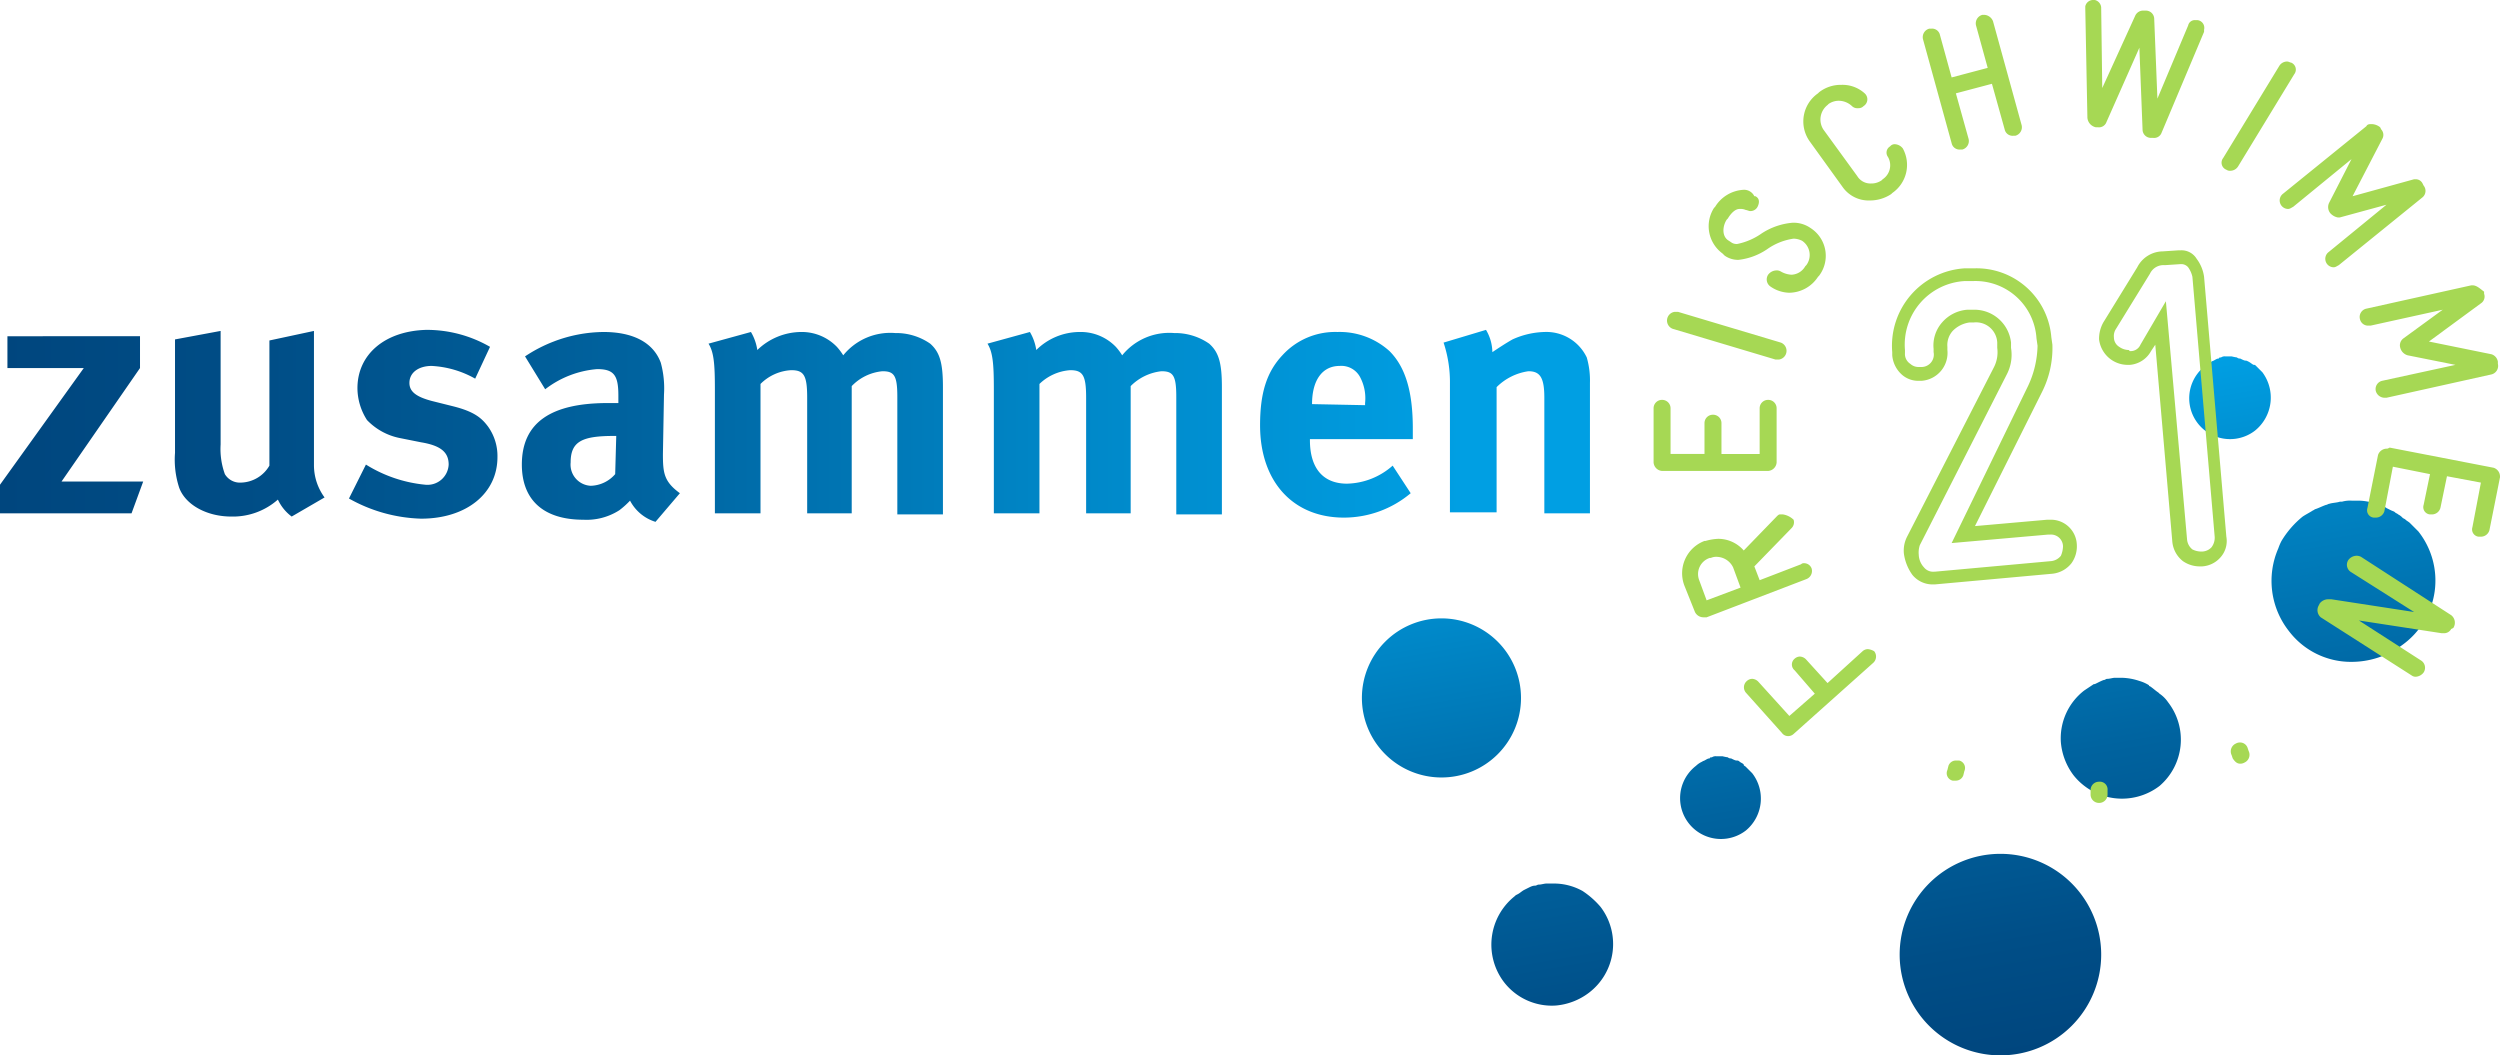
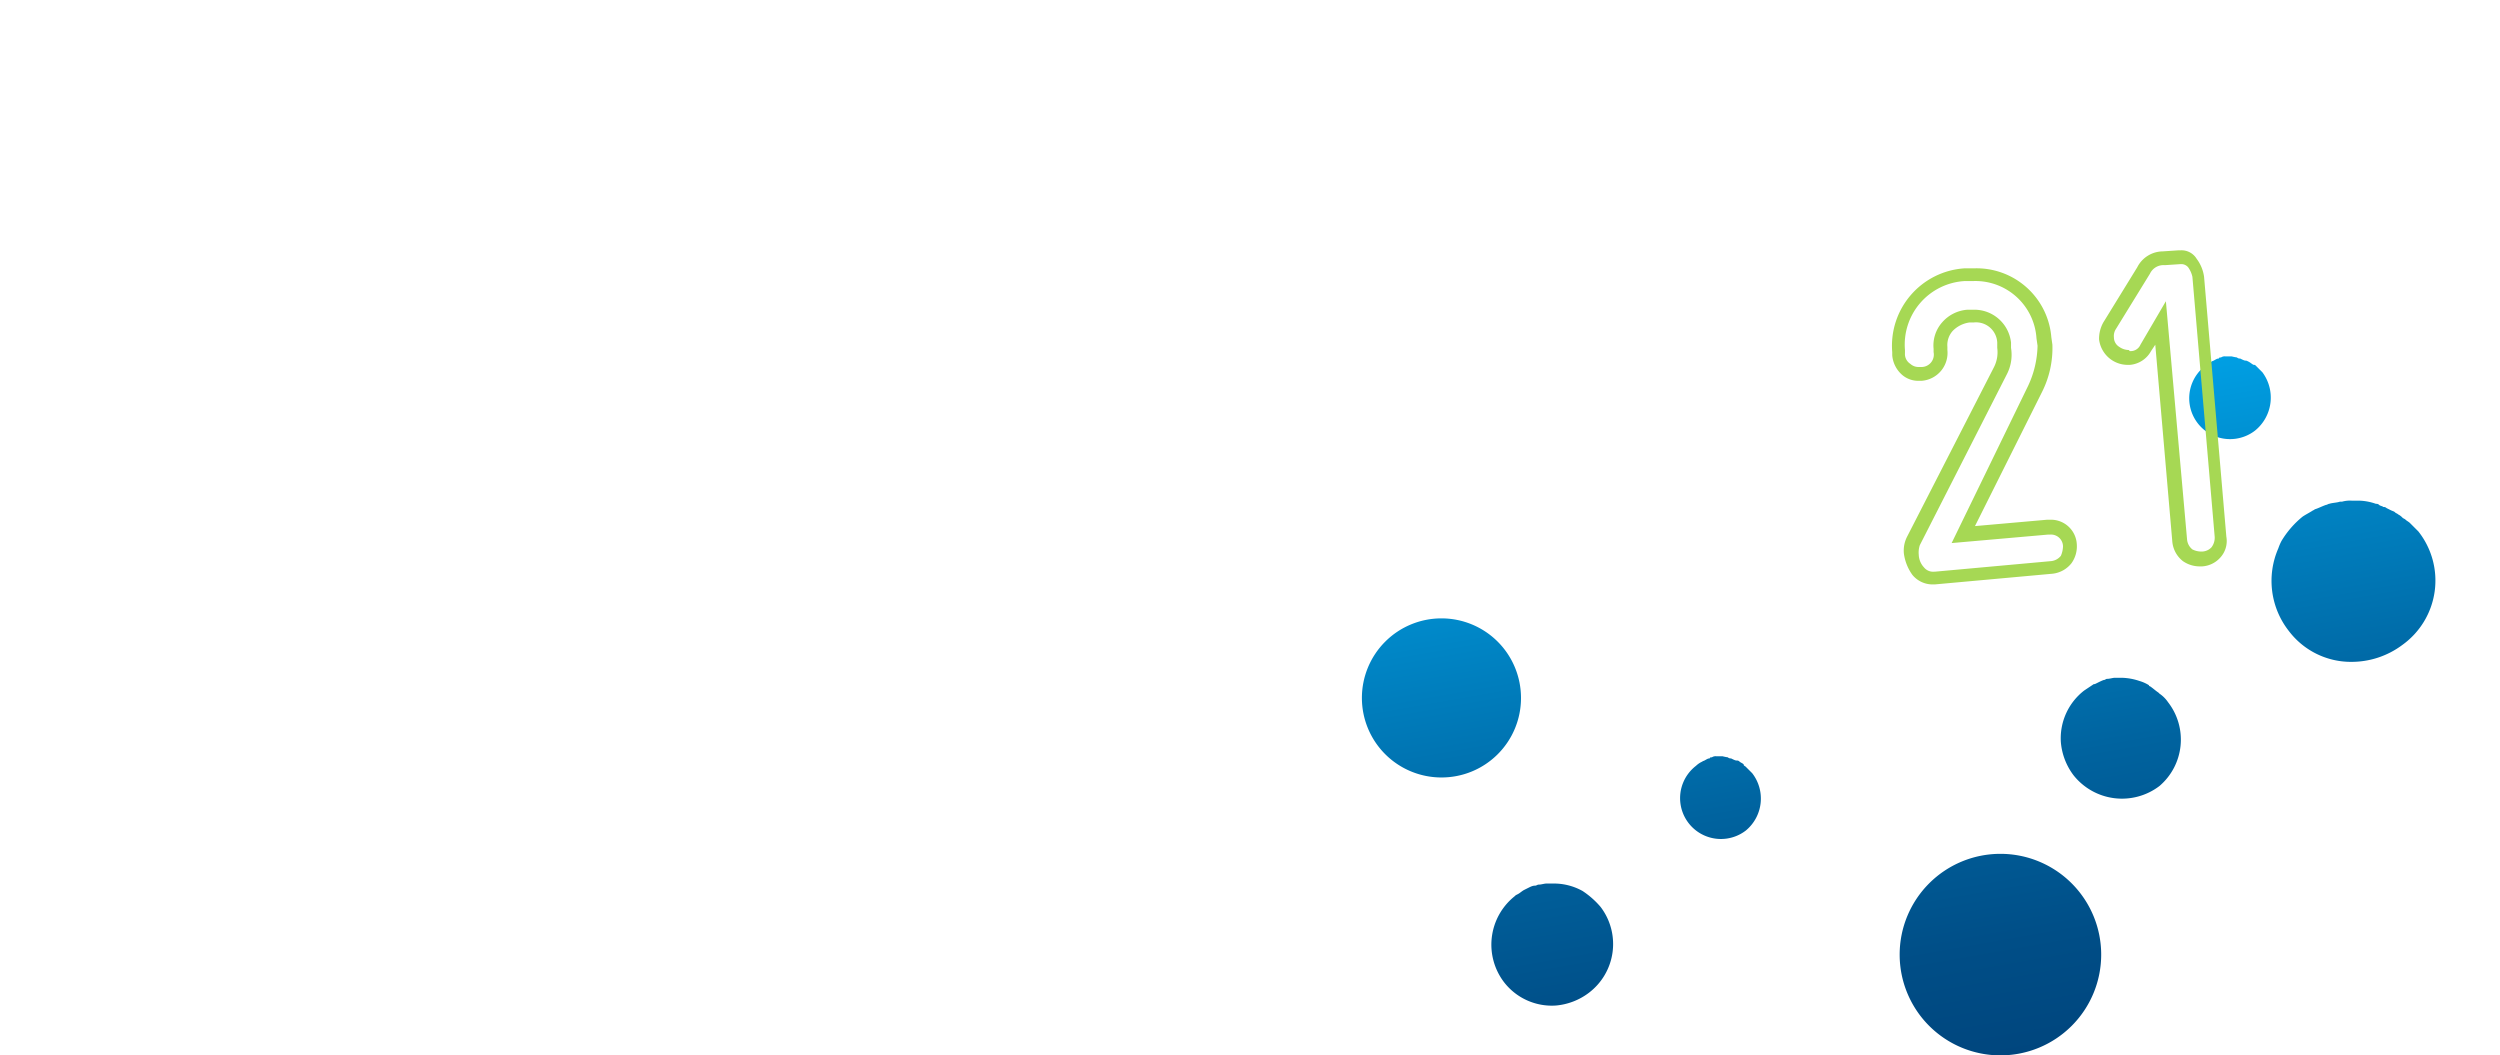
<svg xmlns="http://www.w3.org/2000/svg" id="Ebene_1" data-name="Ebene 1" viewBox="0 0 235.7 99.5">
  <defs>
    <style>.cls-1{fill:url(#Unbenannter_Verlauf);}.cls-2{fill:url(#Unbenannter_Verlauf_2);}.cls-3{fill:#a6d854;}</style>
    <linearGradient id="Unbenannter_Verlauf" x1="175.38" y1="60.64" x2="186.02" y2="0.34" gradientTransform="matrix(1, 0, 0, -1, 0, 100.4)" gradientUnits="userSpaceOnUse">
      <stop offset="0" stop-color="#009fe3" />
      <stop offset="0.23" stop-color="#0085c5" />
      <stop offset="0.56" stop-color="#00639f" />
      <stop offset="0.83" stop-color="#004e87" />
      <stop offset="1" stop-color="#00467e" />
    </linearGradient>
    <linearGradient id="Unbenannter_Verlauf_2" y1="60.25" x2="149.9" y2="60.25" gradientTransform="matrix(1, 0, 0, -1, 0, 100.4)" gradientUnits="userSpaceOnUse">
      <stop offset="0" stop-color="#00467e" />
      <stop offset="0.17" stop-color="#004e87" />
      <stop offset="0.4" stop-color="#00639f" />
      <stop offset="0.65" stop-color="#0085c5" />
      <stop offset="0.92" stop-color="#009fe3" />
    </linearGradient>
  </defs>
  <path class="cls-1" d="M143.4,65.8a7.5,7.5,0,1,0-7.5,7.5,7.49,7.49,0,0,0,7.5-7.5m7.5,19.7a8,8,0,0,0-1.7-1.5h0a5.55,5.55,0,0,0-2.8-.7h-.6c-.2,0-.5.1-.7.1s-.2.1-.4.1-.4.1-.6.2-.2.1-.4.2-.4.3-.6.4-.2.1-.3.2a5.84,5.84,0,0,0-1,8.1,5.69,5.69,0,0,0,4.9,2.2,6,6,0,0,0,3.1-1.2,5.77,5.77,0,0,0,1.1-8.1m14.3-12.6-.6-.6c-.1-.1-.2-.1-.2-.2s-.3-.2-.4-.3-.2-.1-.3-.1-.3-.1-.5-.2a.37.37,0,0,1-.3-.1,4.33,4.33,0,0,1-.5-.1h-.6a.6.6,0,0,0-.4.1c-.1,0-.2,0-.2.1-.2,0-.3.1-.5.2s-.1,0-.2.1a2.09,2.09,0,0,0-.6.4,3.85,3.85,0,1,0,4.7,6.1,3.91,3.91,0,0,0,.6-5.4m23.4,7.6a9.5,9.5,0,1,0,9.5,9.5,9.5,9.5,0,0,0-9.5-9.5m15.8-14.3h0a3,3,0,0,0-.8-.8l-.1-.1c-.3-.2-.5-.4-.8-.6a.1.1,0,0,1-.1-.1,3.55,3.55,0,0,0-.9-.4h0a5.55,5.55,0,0,0-1.7-.3h-.6c-.2,0-.5.1-.7.1s-.2.1-.3.1-.5.2-.7.3-.2.1-.3.1l-.9.6a5.69,5.69,0,0,0-2.2,4.9,6,6,0,0,0,1.2,3.1,5.83,5.83,0,0,0,8.1,1,5.75,5.75,0,0,0,.8-7.9m8.9-31.1-.6-.6c-.1-.1-.1-.1-.2-.1s-.3-.2-.5-.3-.2-.1-.3-.1-.3-.1-.5-.2a.37.37,0,0,1-.3-.1,4.33,4.33,0,0,1-.5-.1h-.6a.6.6,0,0,0-.4.1c-.1,0-.2,0-.2.1-.2,0-.3.1-.5.2s-.1,0-.2.1a2.09,2.09,0,0,0-.6.4,3.85,3.85,0,1,0,4.7,6.1,4,4,0,0,0,.7-5.5m14.7,15h0l-.6-.6-.2-.2c-.1-.1-.3-.2-.4-.3s-.2-.1-.3-.2a1.38,1.38,0,0,0-.4-.3c-.1-.1-.2-.1-.3-.2s-.2-.1-.4-.2-.2-.1-.4-.2a.37.37,0,0,0-.3-.1c-.1-.1-.3-.1-.4-.2s-.2-.1-.3-.1a5.08,5.08,0,0,0-1.7-.3h-.6a2.77,2.77,0,0,0-.9.1h-.2c-.3.1-.7.1-1,.2-.1,0-.2.1-.3.1-.3.1-.7.3-1,.4-.1,0-.1.1-.2.1-.3.2-.7.4-1,.6a8.73,8.73,0,0,0-2,2.3,4.88,4.88,0,0,0-.3.7,7.65,7.65,0,0,0,1,7.8,7.34,7.34,0,0,0,5.8,2.9,8,8,0,0,0,4.9-1.6A7.47,7.47,0,0,0,228,50.1" />
-   <path id="SVGID" class="cls-2" d="M.7,31.6v3.1H7.9L0,45.7v2.7H12.4l1.1-3H5.8l7.4-10.7v-3H.7Zm78.8,1.9a5.55,5.55,0,0,0-.6-.8,4.6,4.6,0,0,0-3.4-1.4A6,6,0,0,0,71.4,33a4.71,4.71,0,0,0-.6-1.7l-4,1.1c.5.8.6,1.9.6,4.3V48.4h4.3V36.2a4.41,4.41,0,0,1,2.9-1.3c1.2,0,1.5.5,1.5,2.6V48.4h4.2v-12A4.6,4.6,0,0,1,83.2,35c1.1,0,1.4.4,1.4,2.4V48.5h4.3v-12c0-2.3-.3-3.3-1.2-4.1a5.62,5.62,0,0,0-3.3-1,5.71,5.71,0,0,0-4.9,2.1m26.3,0a5.55,5.55,0,0,0-.6-.8,4.6,4.6,0,0,0-3.4-1.4A5.83,5.83,0,0,0,97.7,33a4.71,4.71,0,0,0-.6-1.7l-4,1.1c.5.8.6,1.9.6,4.3V48.4H98V36.2a4.62,4.62,0,0,1,2.9-1.3c1.2,0,1.5.5,1.5,2.6V48.4h4.2v-12a4.83,4.83,0,0,1,2.9-1.4c1.1,0,1.4.4,1.4,2.4V48.5h4.3v-12c0-2.3-.3-3.3-1.2-4.1a5.62,5.62,0,0,0-3.3-1,5.71,5.71,0,0,0-4.9,2.1m-52,10.1c0-2,1.1-2.5,4.1-2.5h.2L58,44.7a3.15,3.15,0,0,1-2.3,1.1,2,2,0,0,1-1.9-2.2M52.2,32.2a13.59,13.59,0,0,0-2.7,1.4l1.9,3.1a9.21,9.21,0,0,1,4.9-1.9c1.6,0,2,.6,2,2.5V38h-1c-5.3,0-8.1,1.8-8.1,5.8,0,3.3,2,5.2,5.8,5.2a5.71,5.71,0,0,0,3.4-.9,8.12,8.12,0,0,0,1-.9,4.06,4.06,0,0,0,2.4,2l2.3-2.7c-1.5-1.1-1.6-1.9-1.6-3.7l.1-5.6a9.19,9.19,0,0,0-.3-3c-.7-1.9-2.6-2.9-5.4-2.9a13.47,13.47,0,0,0-4.7.9m71.5,5.9c0-2.3,1-3.6,2.6-3.6a2,2,0,0,1,1.9,1,4.25,4.25,0,0,1,.5,2.5v.2l-5-.1Zm-2.8-4.6c-1.5,1.6-2.1,3.6-2.1,6.6,0,5.3,3.1,8.7,7.9,8.7a9.78,9.78,0,0,0,6.3-2.3l-1.7-2.6a6.7,6.7,0,0,1-4.3,1.7c-2.3,0-3.5-1.5-3.5-4.1v-.1h9.7v-1c0-3.5-.7-5.8-2.2-7.3a7,7,0,0,0-4.9-1.8,6.73,6.73,0,0,0-5.2,2.2M16.5,32V42.7a8.48,8.48,0,0,0,.4,3.3c.6,1.6,2.6,2.7,4.9,2.7a6.4,6.4,0,0,0,4.4-1.6,4.17,4.17,0,0,0,1.3,1.6l3.1-1.8a5.14,5.14,0,0,1-1-3V31.2l-4.2.9V43.9a3.19,3.19,0,0,1-2.7,1.6,1.65,1.65,0,0,1-1.5-.8,7,7,0,0,1-.4-2.8V31.2Zm119.6.3a11.83,11.83,0,0,1,.6,3.9V48.3h4.4V36.5a5.29,5.29,0,0,1,3-1.5c1.1,0,1.5.6,1.5,2.5V48.4h4.3V36.1a7.8,7.8,0,0,0-.3-2.4,4.22,4.22,0,0,0-4-2.4,7.75,7.75,0,0,0-3,.7c-.7.4-1.3.8-1.9,1.2a4.2,4.2,0,0,0-.6-2.1ZM33.7,36.6a5.6,5.6,0,0,0,.9,3,5.85,5.85,0,0,0,3.1,1.7l2,.4c1.8.3,2.6.9,2.6,2.1a2,2,0,0,1-2.2,1.9,12.86,12.86,0,0,1-5.6-1.9L32.9,47a14.65,14.65,0,0,0,6.8,1.9c4.3,0,7.2-2.4,7.2-5.8a4.76,4.76,0,0,0-.9-2.9c-.6-.8-1.3-1.4-3.3-1.9l-2-.5c-1.5-.4-2.1-.9-2.1-1.7,0-1,.9-1.6,2.1-1.6a9.3,9.3,0,0,1,4.1,1.2l1.4-3a11.93,11.93,0,0,0-6-1.6c-3.9.1-6.5,2.3-6.5,5.5" />
-   <path class="cls-3" d="M197.4,0h0a.76.76,0,0,0-.8.6V.8l.2,10.3a1,1,0,0,0,.8.9h.2a.75.75,0,0,0,.8-.5l3.1-7,.3,7.7a.79.79,0,0,0,.8.8h.2a.75.75,0,0,0,.8-.5l4-9.5V2.8a.73.73,0,0,0-.6-.9H207a.64.64,0,0,0-.7.5l-2.9,6.9-.3-7.5a.79.79,0,0,0-.8-.8h-.2a.82.82,0,0,0-.8.5l-3.1,6.8L198.1.8a.78.78,0,0,0-.6-.8h-.1M187.1,1.4h-.2a.83.83,0,0,0-.6,1l1.1,4-3.4.9-1.1-4a.76.76,0,0,0-.8-.6h-.2a.83.83,0,0,0-.6,1l2.7,9.8a.76.76,0,0,0,.8.6h.2a.83.83,0,0,0,.6-1l-1.2-4.3,3.4-.9,1.2,4.3a.76.76,0,0,0,.8.6h.2a.83.83,0,0,0,.6-1L187.9,2a.94.94,0,0,0-.8-.6m28.5,4.4a.87.87,0,0,0-.7.4l-5.3,8.7a.71.71,0,0,0,.3,1.1.6.6,0,0,0,.4.1.87.87,0,0,0,.7-.4L216.3,7a.71.71,0,0,0-.3-1.1c-.1,0-.2-.1-.4-.1M173.6,8a3.32,3.32,0,0,0-2.1.7l-.1.1a3.23,3.23,0,0,0-.8,4.5l3.1,4.3a3,3,0,0,0,2.6,1.3,3.61,3.61,0,0,0,2-.6l.1-.1a3.22,3.22,0,0,0,1-4.2h0a1,1,0,0,0-.7-.4.55.55,0,0,0-.5.2.68.68,0,0,0-.2,1,1.58,1.58,0,0,1-.5,2.1l-.1.1a1.69,1.69,0,0,1-1,.3,1.46,1.46,0,0,1-1.3-.7l-3.2-4.4a1.74,1.74,0,0,1,.4-2.3l.1-.1a1.69,1.69,0,0,1,1-.3,1.85,1.85,0,0,1,1.2.5.73.73,0,0,0,.6.2.65.65,0,0,0,.5-.2.75.75,0,0,0,.1-1.2h0a3.11,3.11,0,0,0-2.2-.8m50,3.7c-.2,0-.4,0-.5.2l-7.9,6.4a.8.8,0,0,0,.5,1.4c.2,0,.3-.1.5-.2l5.5-4.5-2.1,4.1a.92.92,0,0,0,.1,1,1.27,1.27,0,0,0,.7.4h.2l4.4-1.2-5.5,4.5a.8.8,0,0,0,.5,1.4c.2,0,.3-.1.5-.2l7.9-6.4a.79.79,0,0,0,.1-1.1l-.1-.2a.72.72,0,0,0-.6-.4h-.2l-5.8,1.6,2.8-5.4a.76.76,0,0,0-.1-.9l-.1-.2a1.33,1.33,0,0,0-.8-.3m-59.3,6.2a3.36,3.36,0,0,0-2.6,1.6l-.1.1a3.19,3.19,0,0,0,.8,4.3l.2.2a2.2,2.2,0,0,0,1.3.4,6,6,0,0,0,2.7-1,5.71,5.71,0,0,1,2.5-1,1.88,1.88,0,0,1,.8.2,1.61,1.61,0,0,1,.4,2.3l-.1.1a1.56,1.56,0,0,1-1.3.8,2.24,2.24,0,0,1-1-.3.75.75,0,0,0-.5-.1,1,1,0,0,0-.7.4.81.81,0,0,0,.2,1.1,3.23,3.23,0,0,0,1.8.6,3.28,3.28,0,0,0,2.7-1.5l.1-.1a3.11,3.11,0,0,0-.8-4.5A2.79,2.79,0,0,0,169,21a6.3,6.3,0,0,0-2.9,1,6.13,6.13,0,0,1-2.3,1,.9.9,0,0,1-.5-.1l-.3-.2c-.7-.4-.6-1.4-.2-2l.1-.1c.3-.5.7-.9,1.1-.9a1.27,1.27,0,0,1,.6.1c.1,0,.3.1.4.1a.75.75,0,0,0,.7-.4c.2-.4.2-.8-.2-1h-.1a1.08,1.08,0,0,0-1.1-.6m68.8,9H233l-9.9,2.2a.8.8,0,0,0-.6,1,.78.78,0,0,0,.8.6h.2l6.8-1.5-3.7,2.7a.81.81,0,0,0-.3.9,1,1,0,0,0,.7.7l4.5.9-6.9,1.5a.8.8,0,0,0-.6,1,.87.87,0,0,0,.8.6h.2l9.9-2.2a.83.83,0,0,0,.6-1v-.2a.88.88,0,0,0-.6-.7L229,32.2l4.9-3.6a.76.76,0,0,0,.3-.9v-.2c-.4-.3-.7-.6-1.1-.6m-75.2,2.5a.83.83,0,0,0-.2,1.6l9.7,2.9h.3a.83.83,0,0,0,.2-1.6l-9.7-2.9h-.3m8.8,8.3h0a.79.79,0,0,0-.8.8v4.3h-3.6V39.9a.79.79,0,0,0-.8-.8h0a.79.79,0,0,0-.8.8v2.9h-3.2V38.5a.79.79,0,0,0-.8-.8h0a.79.79,0,0,0-.8.8h0v5.1a.86.86,0,0,0,.8.8h10a.86.86,0,0,0,.8-.8V38.5a.79.79,0,0,0-.8-.8M225,42.3a.87.87,0,0,0-.8.6l-1,5a.69.69,0,0,0,.6.9h.2a.84.84,0,0,0,.8-.6l.8-4.2,3.5.7-.6,2.9a.69.69,0,0,0,.6.9h.2a.83.83,0,0,0,.8-.7l.6-2.9,3.2.6-.8,4.2a.69.69,0,0,0,.6.9h.2a.84.84,0,0,0,.8-.6l1-5v-.1h0a.87.87,0,0,0-.6-.8l-9.8-1.9c-.2.1-.2.1-.3.1m-56.9,6.2h-.3c-.1,0-.2.1-.3.2l-3.1,3.2a3.19,3.19,0,0,0-2.4-1.1,5,5,0,0,0-1.2.2h-.1a3.26,3.26,0,0,0-1.9,4.2l1,2.5a.89.89,0,0,0,.8.5h.3l9.4-3.6a.82.82,0,0,0,.5-1,.75.75,0,0,0-.7-.5.37.37,0,0,0-.3.1l-3.9,1.5-.5-1.3,3.5-3.6a.78.78,0,0,0,.2-.8,1.87,1.87,0,0,0-1-.5m-7.2,8.1-.7-1.9a1.6,1.6,0,0,1,1-2.1h.1a1.27,1.27,0,0,1,.6-.1,1.75,1.75,0,0,1,1.5,1l.7,1.9Zm61.2-4.2a1,1,0,0,0-.7.4.81.81,0,0,0,.2,1.1l6,3.8-7.8-1.2h-.3a1,1,0,0,0-.8.4l-.1.2a.89.89,0,0,0,.2,1.1l8.6,5.5a.6.6,0,0,0,.4.1,1,1,0,0,0,.7-.4.81.81,0,0,0-.2-1.1l-5.9-3.8,7.8,1.2h.2a.76.76,0,0,0,.7-.4l.2-.1a.9.9,0,0,0-.2-1.2l-8.5-5.5a.9.9,0,0,0-.5-.1m-46,8.8a.76.76,0,0,0-.5.2l-3.3,3-2-2.2a.86.86,0,0,0-.6-.3.76.76,0,0,0-.5.2.71.71,0,0,0,0,1.1l1.9,2.2-2.4,2.1-2.9-3.2a.86.86,0,0,0-.6-.3.76.76,0,0,0-.5.2.78.78,0,0,0-.1,1.1l3.4,3.8a.71.71,0,0,0,.6.3.76.76,0,0,0,.5-.2l7.5-6.7a.8.8,0,0,0,.1-1.1,1.42,1.42,0,0,0-.6-.2M211.2,70a.76.76,0,0,0-.4.1.81.81,0,0,0-.4,1.1l.1.3c.2.3.4.5.7.5a.76.76,0,0,0,.4-.1.81.81,0,0,0,.4-1.1l-.1-.3a.75.75,0,0,0-.7-.5m-26.8,1.7a.75.75,0,0,0-.7.5l-.1.4a.72.72,0,0,0,.5,1h.3a.75.75,0,0,0,.7-.5l.1-.4a.72.72,0,0,0-.5-1h-.3m13.5,2h0a.79.79,0,0,0-.8.8v.4a.79.79,0,0,0,.8.8h0a.79.79,0,0,0,.8-.8v-.4a.73.73,0,0,0-.8-.8" />
  <path class="cls-3" d="M205.6,23.6h-.2l-1.5.1a2.73,2.73,0,0,0-2.4,1.5l-3.2,5.2a3.17,3.17,0,0,0-.4,1.6,2.74,2.74,0,0,0,1,1.8,2.72,2.72,0,0,0,1.7.6h.2a2.51,2.51,0,0,0,2-1.3l.4-.6L204.8,51a2.64,2.64,0,0,0,1,1.9,2.77,2.77,0,0,0,1.6.5h.2a2.49,2.49,0,0,0,1.7-.8,2.31,2.31,0,0,0,.6-2l-2.1-24.5a3.63,3.63,0,0,0-.7-1.7,1.66,1.66,0,0,0-1.5-.8M200.7,33a1.61,1.61,0,0,1-.9-.3,1.05,1.05,0,0,1-.5-.9,1.2,1.2,0,0,1,.2-.8l3.2-5.2a1.41,1.41,0,0,1,1.4-.8l1.5-.1h.1a.86.86,0,0,1,.6.3,2.47,2.47,0,0,1,.4.9l2.1,24.5a1.49,1.49,0,0,1-.3,1,1.27,1.27,0,0,1-.9.4h-.1a1.88,1.88,0,0,1-.8-.2,1.35,1.35,0,0,1-.5-.9l-2-22.5-2.4,4.1a1,1,0,0,1-1,.6l-.1-.1m-14.6-7.7h-.9a7.31,7.31,0,0,0-6.8,7.9v.3a2.75,2.75,0,0,0,1,1.9,2.35,2.35,0,0,0,1.6.5h.2a2.64,2.64,0,0,0,2.4-2.9v-.3a2,2,0,0,1,.5-1.5,2.72,2.72,0,0,1,1.6-.8h.4a2,2,0,0,1,2.2,1.9v.5a3.1,3.1,0,0,1-.3,1.8l-8.2,16a2.88,2.88,0,0,0-.3,1.6,4.45,4.45,0,0,0,.8,2,2.46,2.46,0,0,0,1.9.9h.2l11-1a2.64,2.64,0,0,0,1.9-1,2.73,2.73,0,0,0,.5-1.8,2.44,2.44,0,0,0-2.5-2.3H193l-6.8.6L192.5,37a9.21,9.21,0,0,0,1-4.5l-.1-.7a7.07,7.07,0,0,0-7.3-6.5m-5.2,9.3a1.14,1.14,0,0,1-.8-.3,1.1,1.1,0,0,1-.5-1V33a6,6,0,0,1,5.6-6.5h.8a5.77,5.77,0,0,1,6,5.4l.1.7a9.31,9.31,0,0,1-.9,3.8L184,51.2l9.1-.8h.2a1.13,1.13,0,0,1,1.2,1.1,2.39,2.39,0,0,1-.2.9,1.35,1.35,0,0,1-.9.5l-11,1h-.1a1.09,1.09,0,0,1-.9-.4,1.85,1.85,0,0,1-.5-1.2,2.22,2.22,0,0,1,.1-.9l8.2-16.1a4,4,0,0,0,.4-2.5v-.5a3.48,3.48,0,0,0-3.5-3.1h-.6a3.49,3.49,0,0,0-2.4,1.2,3.29,3.29,0,0,0-.8,2.5v.3a1.17,1.17,0,0,1-1.2,1.4h-.2" />
</svg>